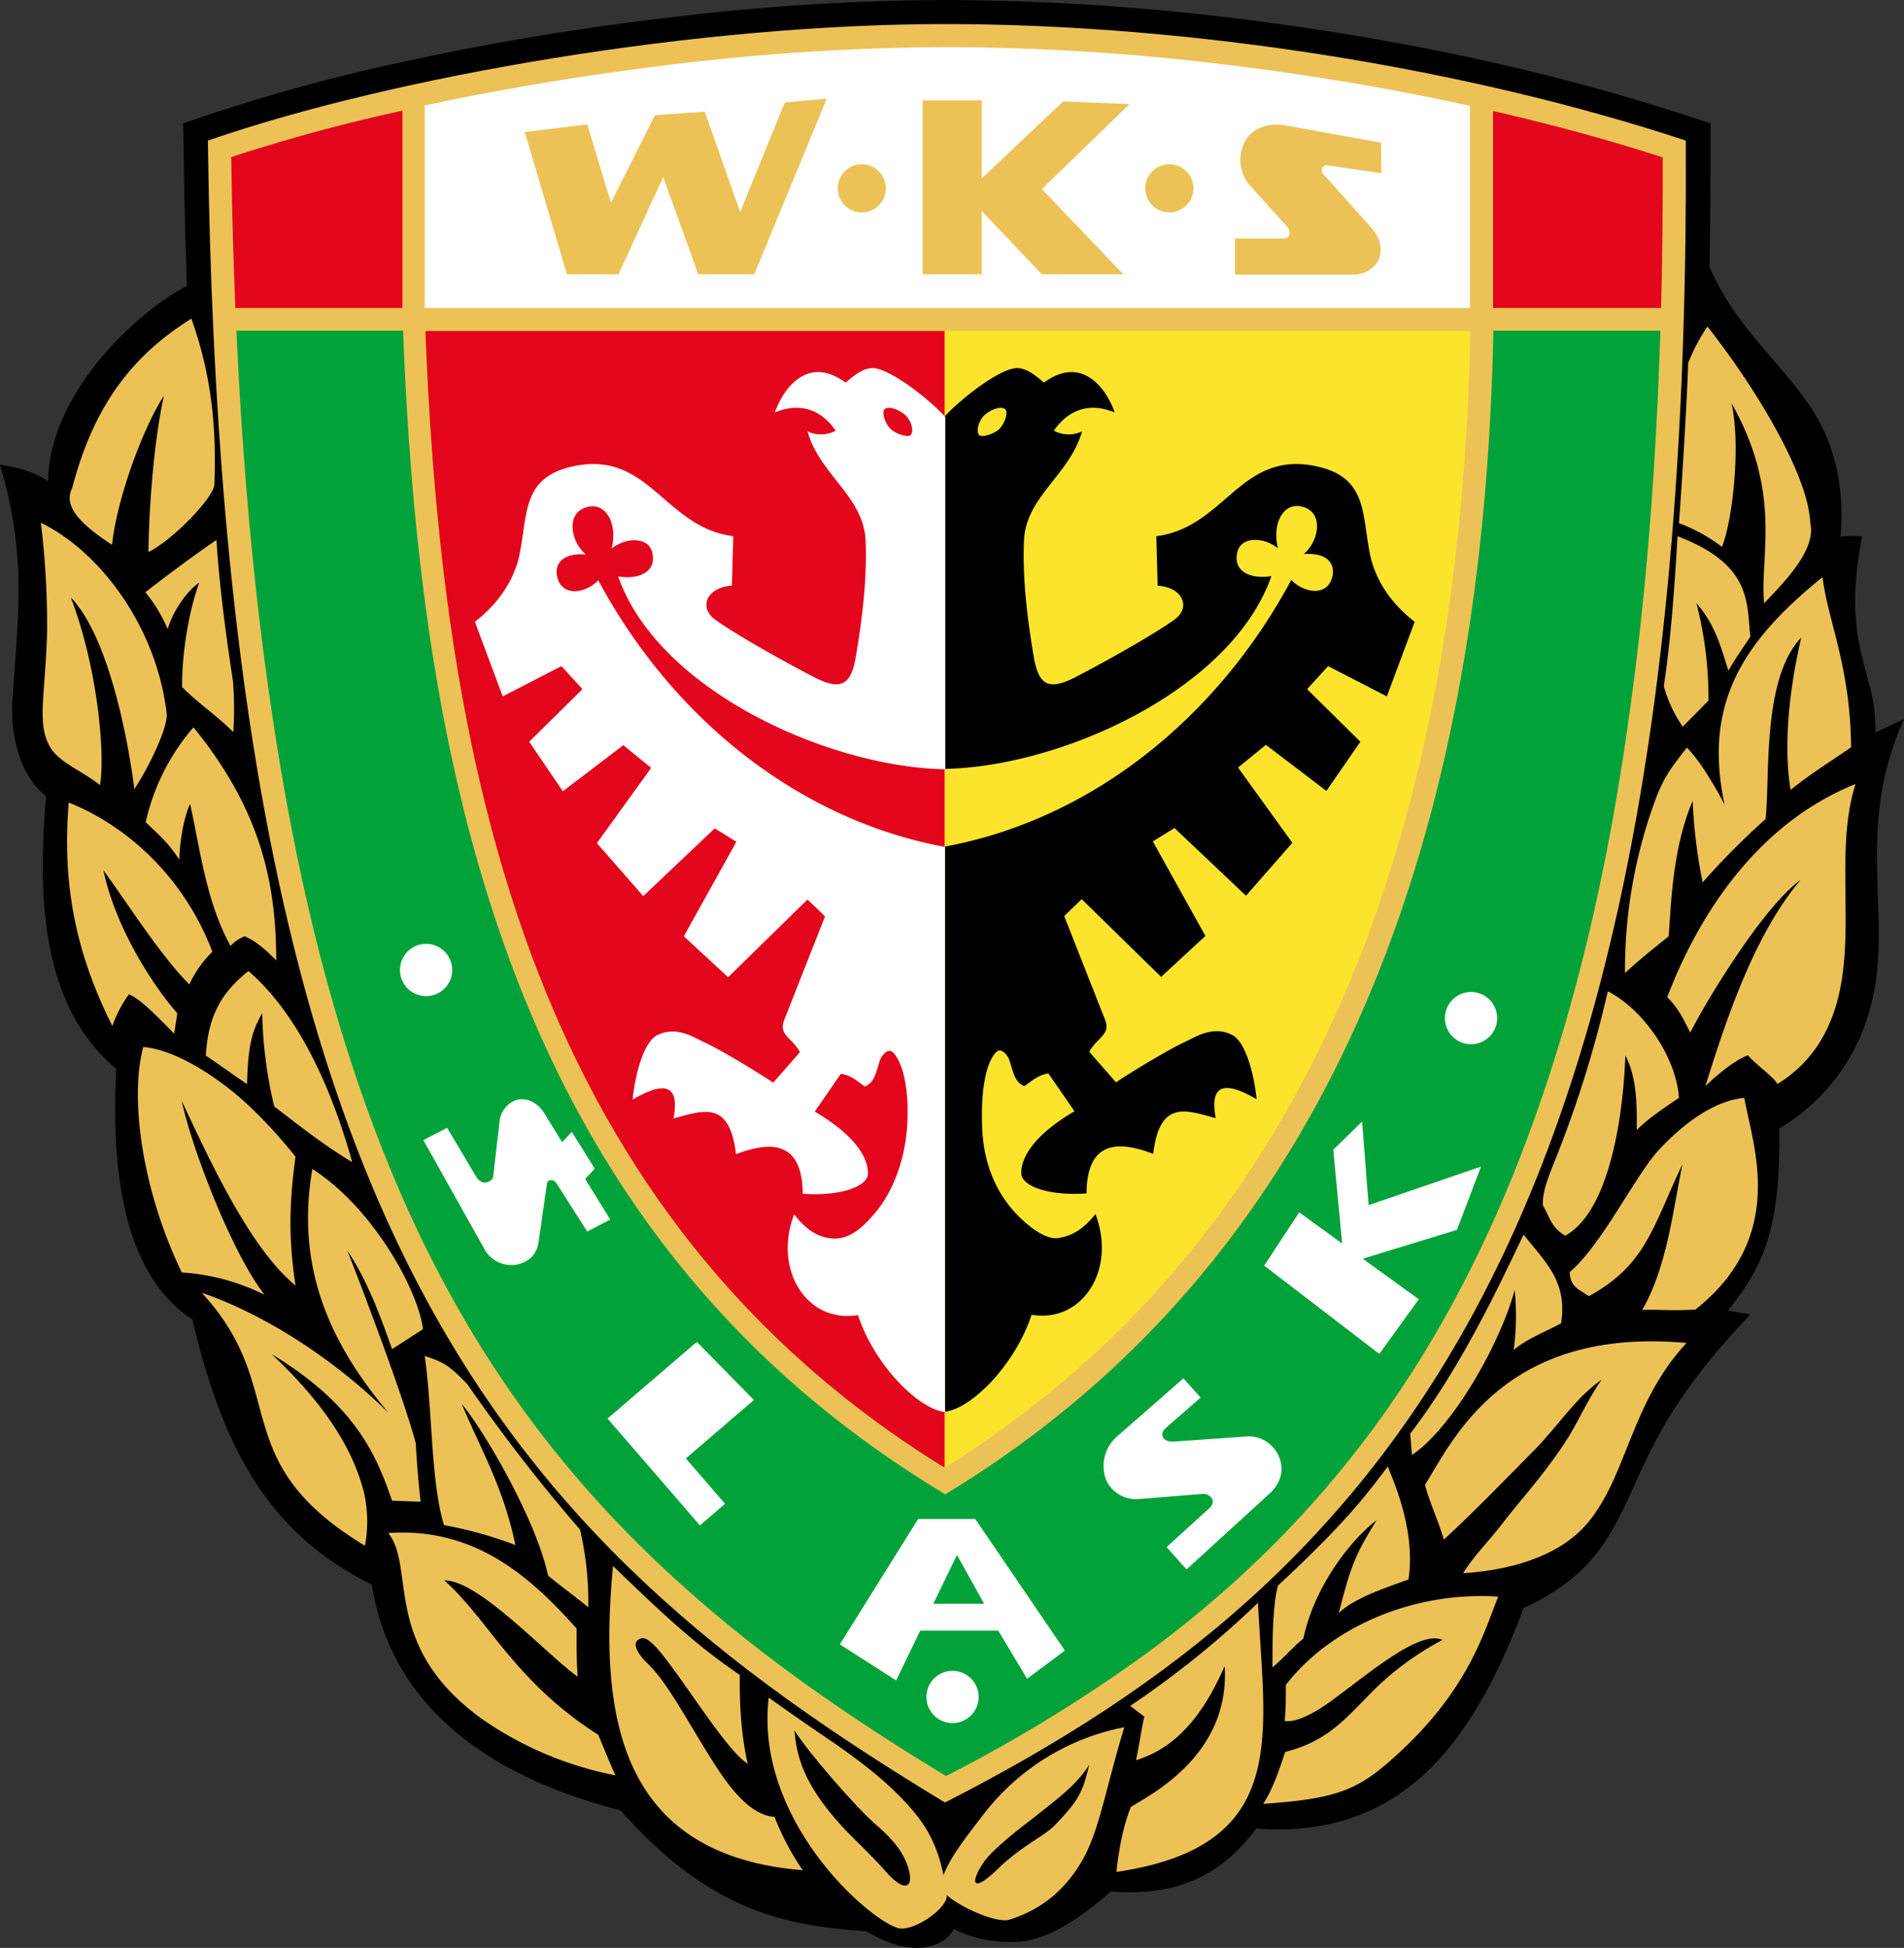
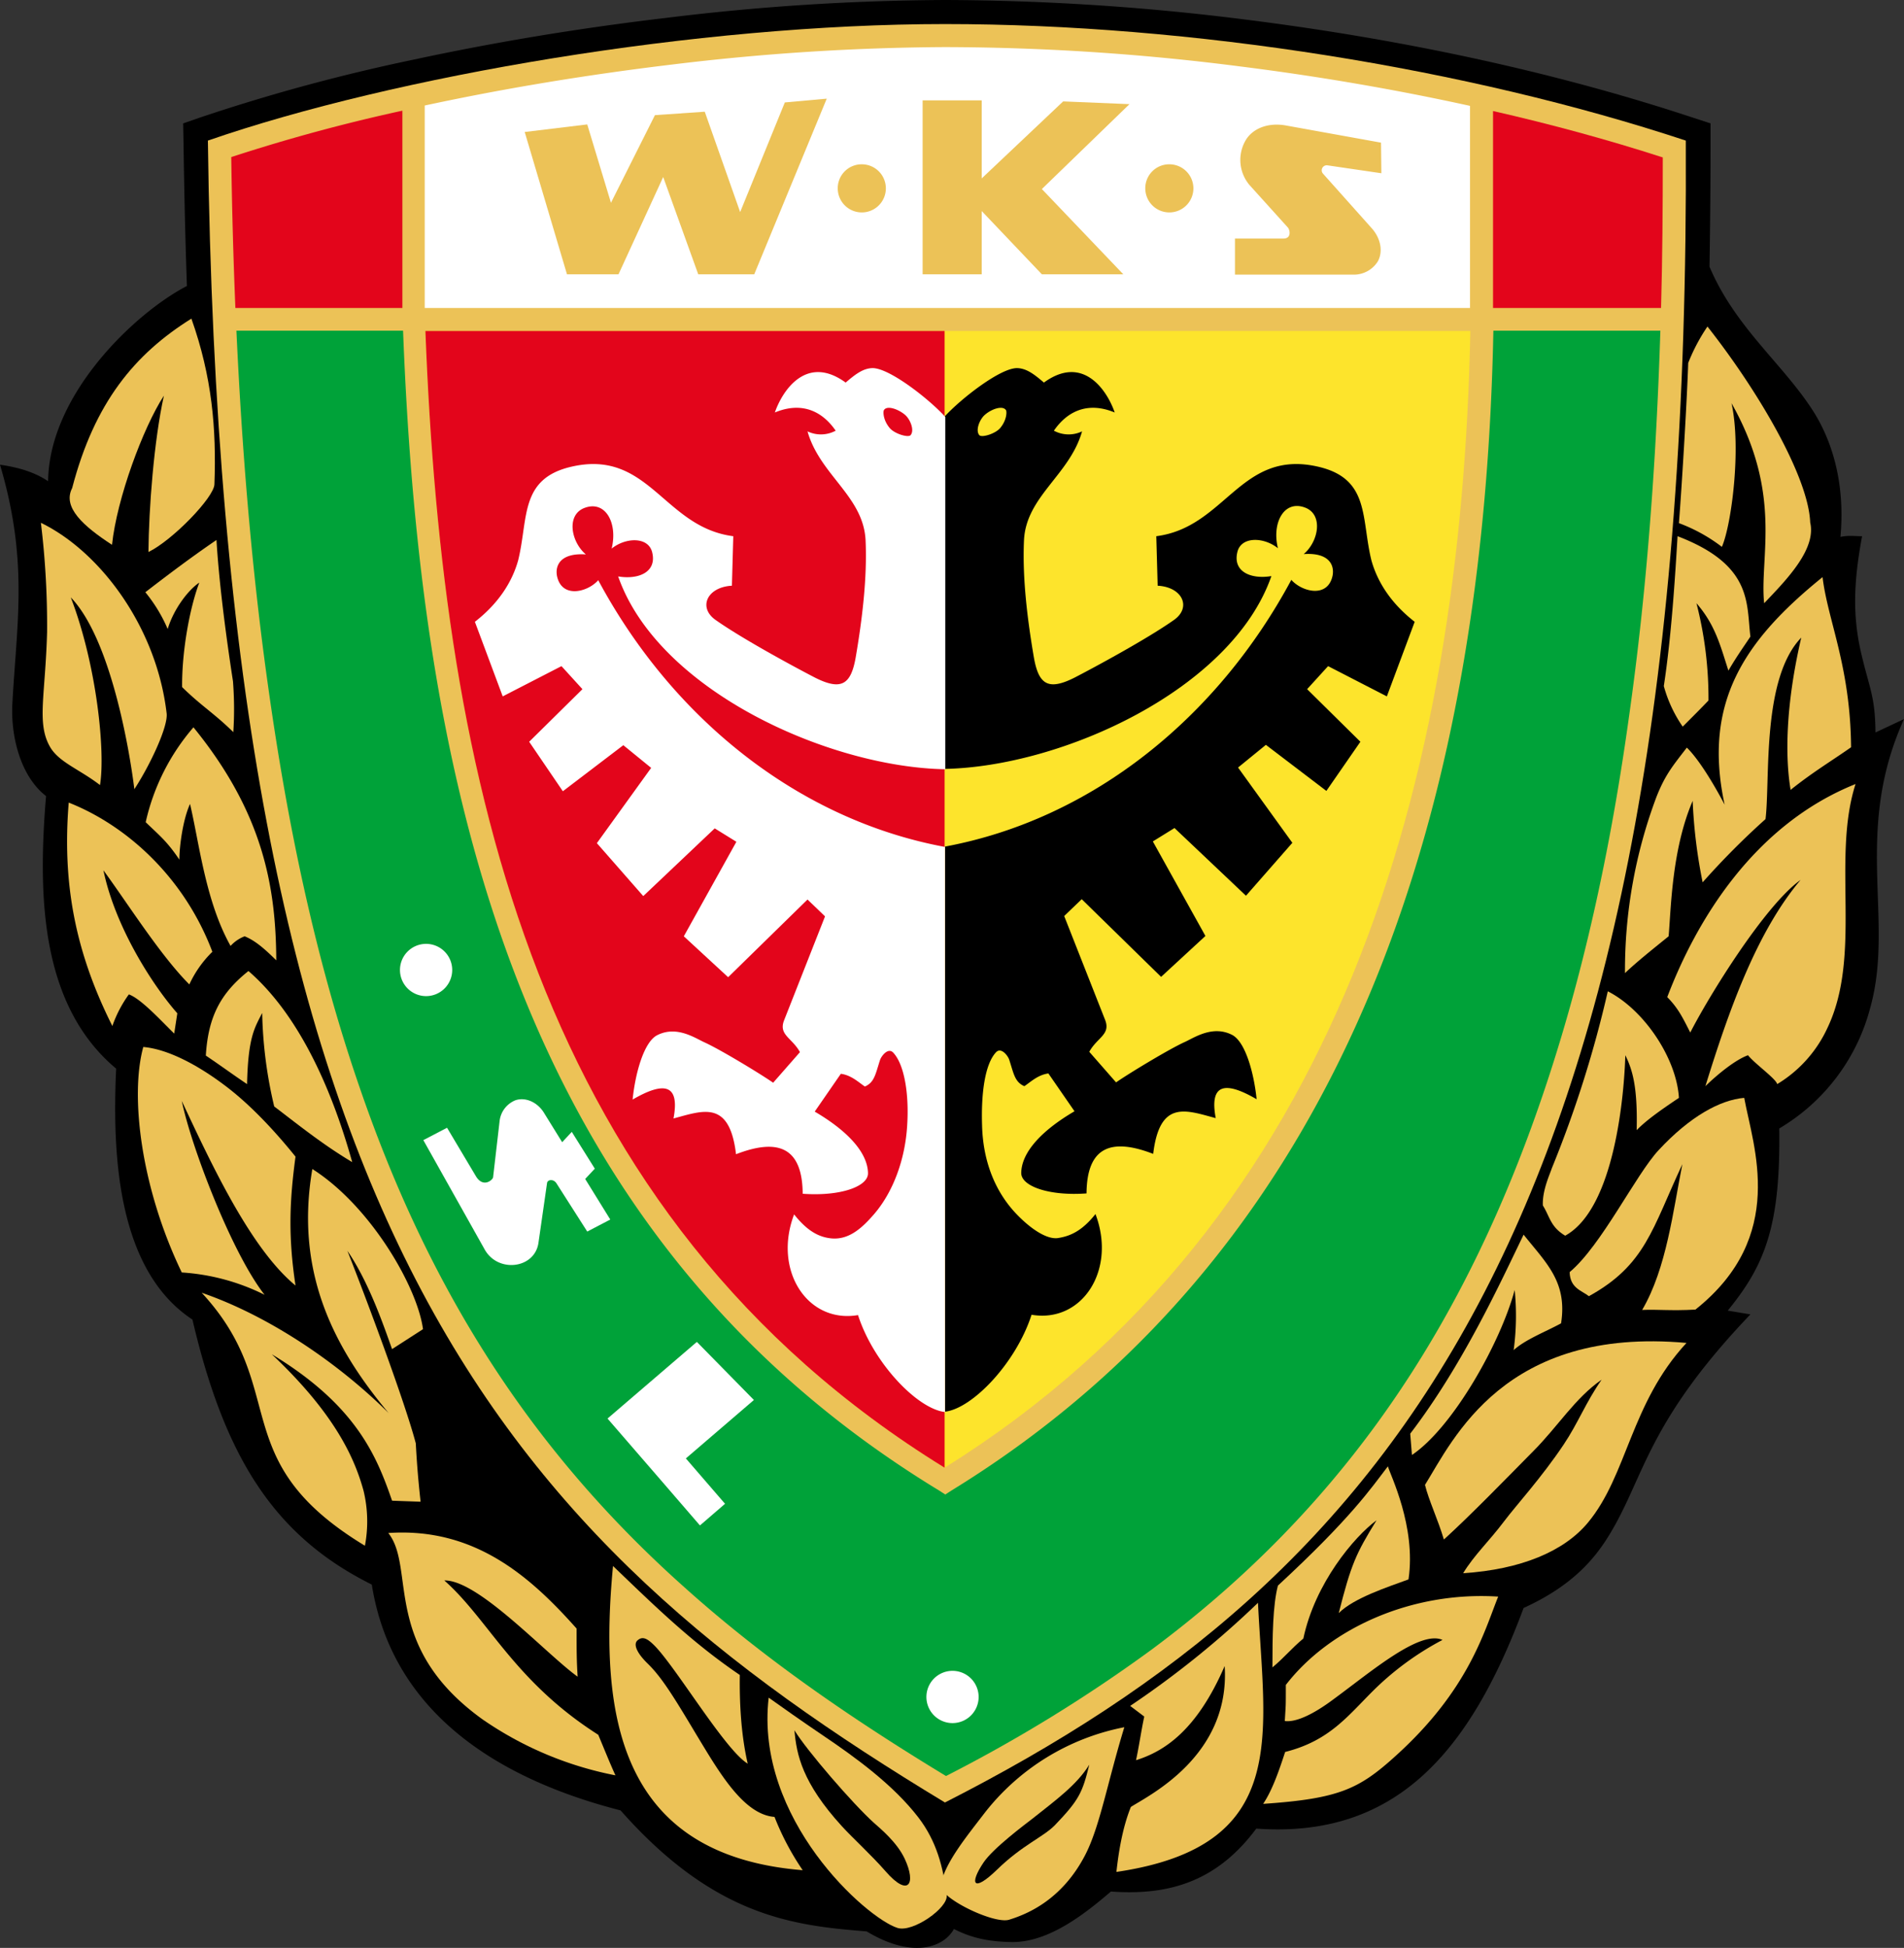
<svg xmlns="http://www.w3.org/2000/svg" width="554.1" height="566.698" viewBox="0 0 554.1 566.698">
  <rect x="0" y="0" width="554.1" height="566.698" fill="#333333" stroke="none" />
  <g id="slask-ii-wroclaw" transform="translate(-20.2 -137.8)">
    <path id="Path_368" data-name="Path 368" d="M517.7,215.4c7.5,17.7,21.4,28.3,30.1,41.9,6.4,10,9.3,22.8,8,36.7,2.5-.5,3.8-.2,6.3-.2-2.5,13.5-2.8,23.3-.2,34.3,2.4,10.2,4,12.3,4.1,22.8l8.3-3.9c-14.9,33-2.7,58.3-9.8,83.9A57.726,57.726,0,0,1,538,466.1c.4,28.4-4.2,39.8-15,53l6.6,1.1c-30.3,31.7-30.8,47.4-41.1,64.2-3.8,6.2-10.1,14.5-24.9,21.2-15.7,42.2-37.4,67.1-77.8,64.2-11.1,14.9-24.7,19.6-42.3,18.3-7.8,6.7-18.2,14.8-28.8,14.7-6.6-.1-11.6-1.1-16.9-3.8-2.6,4.9-11.4,9.1-25.4.7-21.4-1.7-44.3-4.3-71.6-35.2-38.6-9.9-66.8-30.4-72.4-65.7-29-14.4-43-37.9-52.2-77.1C54,507.1,52.9,472.8,54,448.7c-22.1-18.5-22.8-50.4-20.4-79.3-7.6-5.9-10.3-17.7-9.8-26.9,1.3-23.8,4.7-41.5-3.6-69.5,4.1.6,9.4,1.7,14,4.8.3-25.4,25.5-49.1,40.4-56.8-.5-14-.8-28.1-1-42.1l-.1-5.2,4.9-1.7a542.57,542.57,0,0,1,62.4-16.9c24.2-5.2,48.7-9.2,73.3-12.1a687.206,687.206,0,0,1,81.1-5.2,711.534,711.534,0,0,1,87.5,5.7c43.8,5.5,88.4,14.7,130.4,28.6l4.9,1.6v5.2c0,12-.1,24.3-.3,36.5Z" fill-rule="evenodd" />
    <path id="Path_369" data-name="Path 369" d="M75.9,230.5c-16.5,10.3-28.2,24.4-34.7,49.3-2.9,5.6,3.3,11.1,11.6,16.5,1.4-13.4,9-34,15.1-43.4-2.9,13.1-4.4,32.9-4.5,45.5,7-3.4,19.1-15.9,19.2-19.7.6-16.2-.7-31.3-6.7-48.2Z" fill="#ecc257" fill-rule="evenodd" />
    <path id="Path_370" data-name="Path 370" d="M49.3,366.2c-6.1-4.7-12.2-6.7-14.7-11.4-3.7-6.8-1.2-14.8-.7-33a246.882,246.882,0,0,0-1.8-31.9c17.3,8.4,33.7,30.4,36.6,55.5.4,3.8-4.7,14.8-9.4,22-1.4-11.4-6.9-43.8-18.5-55.8,7.6,19.8,10.1,45,8.5,54.6Z" fill="#ecc257" fill-rule="evenodd" />
    <path id="Path_371" data-name="Path 371" d="M40.2,371.3c16.5,6.5,33.5,21.4,41.8,43.4a32.244,32.244,0,0,0-6.7,9.5c-8.4-8.4-17.9-23.5-25-33.2,3.4,16.4,14.2,33.3,21.5,41.6l-.9,5.9c-3.7-3.6-9.6-10.1-13.2-11.4a35.564,35.564,0,0,0-4.8,9.2c-10.9-21.7-14.6-41.7-12.7-65Z" fill="#ecc257" fill-rule="evenodd" />
    <path id="Path_372" data-name="Path 372" d="M106.2,474.3c-5-6.2-12.1-14.2-19.9-20.2-8.6-6.6-17.4-11.1-24.4-11.7-3.9,14.2-.7,40.9,11.2,65.6a62.707,62.707,0,0,1,24.1,6.5c-9.5-12.1-21.3-42.9-24.1-56.4,8.8,18.8,20.1,43,33.1,53.7-2.2-14.6-1.7-24.8,0-37.5Z" fill="#ecc257" fill-rule="evenodd" />
    <path id="Path_373" data-name="Path 373" d="M134.3,574.4l8.3.3c-.8-7.3-1.1-11.7-1.4-17-3.2-12.1-14.1-41.3-19.9-56,6.3,9.2,10.6,21.9,13,28.6l9-5.8c-1.6-12.2-15.2-35.8-32.2-46.6-5.3,30.8,7,52.8,22.2,71-15.4-15.3-35.7-28.6-54.4-35,26.1,28.2,6.4,48.7,47.5,73.6a38.038,38.038,0,0,0-.4-16c-2.4-8.7-7.7-21.8-26.7-39.7,24.6,14.9,30.5,29.6,35,42.6Z" fill="#ecc257" fill-rule="evenodd" />
    <path id="Path_374" data-name="Path 374" d="M188.3,625.6c-.3-5.1-.3-7.3-.3-14-13.6-15.3-29.8-29.5-54.8-27.8,8.1,10.2-2.2,32.9,27.4,54.2a102.21,102.21,0,0,0,38.7,16.3c-1.6-3.5-3.4-8-5-11.8-24.5-15.6-31.9-33.5-44.8-44.9,9.9-.2,29.5,21.3,38.8,28Z" fill="#ecc257" fill-rule="evenodd" />
    <path id="Path_375" data-name="Path 375" d="M235.5,625.1c-.1,7,.2,16.7,2.3,25.8-6.4-3.8-20.3-27.1-26.8-34-2.3-2.4-3.7-3.1-5.1-2-1.6,1.1-.4,3.8,2.8,6.9,4.1,4,7.6,9.7,14,20.4,6.5,10.7,13.7,23.5,22.9,24.2a77.732,77.732,0,0,0,8.2,15.5c-53.1-4.3-59.4-44.4-55.2-88.5,12.3,11.8,22.9,22.2,36.9,31.7Z" fill="#ecc257" fill-rule="evenodd" />
    <path id="Path_376" data-name="Path 376" d="M281.4,698.7c-9-2.8-41.6-31.7-37.5-67,3.5,2.5,9.3,6.6,15.8,11,9.5,6.4,20.5,14.4,27.8,23.9,5.2,6.8,7.2,14.3,8.2,22.6.5,3.6-9.8,10.9-14.3,9.5Z" fill="#ecc257" fill-rule="evenodd" />
    <path id="Path_377" data-name="Path 377" d="M73.2,337.7c5.6,5.5,9.3,7.6,14.9,13.1A104.54,104.54,0,0,0,88,336c-2.2-14.3-4.1-29.3-4.8-41.1-8.1,5.5-16.7,12.1-20.7,15.2A44.425,44.425,0,0,1,69,320.8c1.7-5.7,5.9-11.3,9.2-13.5-2.8,7.4-5.1,20-5,30.4Z" fill="#ecc257" fill-rule="evenodd" />
    <path id="Path_378" data-name="Path 378" d="M100.6,417.2c-.1-21.3-3.8-42.9-24.1-67.8A63.352,63.352,0,0,0,62.6,377c3.9,3.8,6.1,5.4,9.8,10.9,0-3.8,1-11.6,3.1-16.2C78.2,383.1,80,400,87.3,413a10.637,10.637,0,0,1,4.1-2.8c2.7,1.1,5.3,3.1,9.2,7Z" fill="#ecc257" fill-rule="evenodd" />
    <path id="Path_379" data-name="Path 379" d="M100,459.7c8.1,6.2,14.5,11.3,22.7,16.2-6.3-22.6-16.1-43.4-30.2-55.6-8,6.4-11.7,13.1-12.4,24.6,4.6,3.1,7.4,5.2,12,8.3.3-13.9,2.3-16.5,4.4-20.7a127.89,127.89,0,0,0,3.5,27.2Z" fill="#ecc257" fill-rule="evenodd" />
-     <path id="Path_380" data-name="Path 380" d="M179.7,596.2c3.5,2.9,8.2,6.3,11.7,9.2a92.926,92.926,0,0,0-2.4-22.6,489.9,489.9,0,0,1-32.8-42.3c-4.9-5-6.4-6.3-12.4-8.2,2.3,15.9,1.7,36.2,5.6,49.2a118.053,118.053,0,0,1,20.8,5.8c-3.6-17.1-10.1-27.8-15.6-41,6.5,7.7,21.7,33.8,25.1,49.9Z" fill="#ecc257" fill-rule="evenodd" />
    <path id="Path_381" data-name="Path 381" d="M251.4,641.2c3.6,5.9,17,21.4,23.1,26.9,1.9,1.7,6.7,5.6,9,10.5,3.4,7.3,1.1,11.3-5.6,3.6-4.1-4.7-9.7-9.8-12.7-13.1-11.5-12.6-13.2-20.8-13.8-27.9Z" fill-rule="evenodd" />
    <path id="Path_382" data-name="Path 382" d="M517.1,232.8c14.9,18.9,29.4,43.8,29.9,57,1.8,7.7-6.6,16.4-13.4,23.5-1.4-13.4,5.5-31.7-9.5-58.2,2.9,13.1,0,35.4-2.8,41.8a47.787,47.787,0,0,0-12.5-6.9c1-12.9,2.4-37.1,2.7-46.6a54.032,54.032,0,0,1,5.6-10.6Z" fill="#ecc257" fill-rule="evenodd" />
    <path id="Path_383" data-name="Path 383" d="M541.3,367.6c6.5-5.2,11.9-8.4,17.6-12.4-.2-23.6-6.8-36.9-8.3-49.5-22.9,18.5-34.9,36.6-28.5,66.2-3.1-5.9-7.5-13.2-11-16.6-3.9,5.1-6.3,7.8-8.9,14.5a143.341,143.341,0,0,0-9.1,51.1c3.5-3.3,7.5-6.5,12.7-10.7.7-7.9.9-25.2,7-39.4a148.752,148.752,0,0,0,2.9,23.7A225.7,225.7,0,0,1,534,376.1c1.4-11.4-1.2-40.8,10.4-52.8-4.6,19.8-4.7,34.8-3.1,44.3Z" fill="#ecc257" fill-rule="evenodd" />
    <path id="Path_384" data-name="Path 384" d="M560.2,365.9c-29.7,11.9-46.4,39.9-54.8,62,3.3,3.3,4.7,6.4,6.7,10.3,5.3-10.4,21.6-36.9,32.1-44.4-13,15.4-21.1,38.7-27.7,60,3.7-3.6,8.8-7.7,12.4-9,2,2.5,8.1,6.8,8.5,8.4A37.282,37.282,0,0,0,552,436.9c10.2-21.3,1.2-49.2,8.2-71Z" fill="#ecc257" fill-rule="evenodd" />
    <path id="Path_385" data-name="Path 385" d="M477,507.9c9.3-7.8,19.2-28.3,25.9-35.5,9.1-9.8,17.9-14.6,24.9-15.2,2.6,14.2,12.6,40.3-14.2,61.6-7.3.4-10.9-.1-15.5.1,7.1-12.1,9-28.9,11.7-42.4-8.8,18.8-10.7,29.3-27.2,38.4-2-1.6-5.5-2.3-5.6-7Z" fill="#ecc257" fill-rule="evenodd" />
    <path id="Path_386" data-name="Path 386" d="M440.4,585.7c-1.8-6-4.4-11.4-5.5-15.9,8.2-13.2,23.1-46.1,76.1-41.3-16.3,17.6-17.2,38.5-28.7,52.3-6.9,8.3-19.4,13.6-36.3,14.7,3.3-5.4,7.4-9.1,12-15.2,3.3-4.4,10.9-12.7,17.3-22.3,4.1-6.1,6.5-12.4,11-18.8-7.7,5.3-12.8,13.7-19.9,20.8-8.9,9-17.8,18.2-26,25.7Z" fill="#ecc257" fill-rule="evenodd" />
    <path id="Path_387" data-name="Path 387" d="M460.7,530.6a74.579,74.579,0,0,0,.3-17.5c-4.1,15.3-17.9,39.9-29.9,48l-.5-6.2c15.4-20.1,26.4-44.3,33-57.9,6.5,8.2,12.8,13.7,10.9,25.8-4.6,2.5-10.4,4.7-13.8,7.8Z" fill="#ecc257" fill-rule="evenodd" />
    <path id="Path_388" data-name="Path 388" d="M394.1,638.5c.3-5.1.3-3.8.3-10.5,12.8-16.6,36.8-27.3,61.8-25.7-4.1,10.2-8.6,27.2-29.9,46.4-10.6,9.6-16.4,12.4-38.5,13.9,2.7-4,4.7-9.9,6.4-15.1,12.7-3.2,18-10.2,25.5-17.7A84.745,84.745,0,0,1,440,614.9c-6.6-2.9-20.6,9.1-31.5,17.1-6.5,4.9-11.4,6.9-14.4,6.5Z" fill="#ecc257" fill-rule="evenodd" />
    <path id="Path_389" data-name="Path 389" d="M349.1,634.1l4.1,3.1c-.9,4.2-1.6,9.1-2.4,12.7,8.3-2.6,17.7-8.7,25.8-27.4,1.7,26.3-22.4,37.8-27.3,41-2.5,6.2-3.6,13.4-4.2,18.9,51-7.5,43-39.9,41.2-78.3a272.915,272.915,0,0,1-37.2,30Z" fill="#ecc257" fill-rule="evenodd" />
    <path id="Path_390" data-name="Path 390" d="M313.9,696.3c5.5-1.7,15.4-5.9,22.1-18.8,4.3-8.3,6.5-21.2,11.4-37.2a67.984,67.984,0,0,0-40.7,25c-5.2,6.8-11.8,14.8-12.7,21-.7,3.5,15.4,11.4,19.9,10Z" fill="#ecc257" fill-rule="evenodd" />
    <path id="Path_391" data-name="Path 391" d="M517.4,341.6c-2.4,2.5-4,4.1-7.5,7.6a38.564,38.564,0,0,1-5.5-11.8c2.2-14.3,3.3-31.9,4-43.6,22,8.4,20,19.7,21.2,29.2-1.5,2.3-3.9,5.6-6.4,9.9-2.3-7.1-3.8-13.3-9.3-19.6a110.8,110.8,0,0,1,3.5,28.3Z" fill="#ecc257" fill-rule="evenodd" />
    <path id="Path_392" data-name="Path 392" d="M475.7,497.3c-4.3-2.6-4.4-5.4-6.5-8.8-.2-4.4,2.1-9.2,2.6-10.8a331.162,331.162,0,0,0,16.3-51.5c10.6,5.4,20,19.5,20.7,31-4.6,3.1-9.3,6.3-12.3,9.4.3-12.6-1.2-17.5-3.3-21.8-.3,10.6-2.9,44.5-17.5,52.5Z" fill="#ecc257" fill-rule="evenodd" />
    <path id="Path_393" data-name="Path 393" d="M399.5,614.5c-3.5,2.9-5.5,5.5-9,8.4,0-9,.1-18.1,1.6-23.8,21.3-19.7,27.1-28.3,32-34.7.6,2.3,8.3,17.5,6,32.9-6,2.2-15.9,5.4-20.3,9.8,3.6-14.2,5-17.3,11-27-6.5,4.8-17.9,18.3-21.3,34.4Z" fill="#ecc257" fill-rule="evenodd" />
    <path id="Path_394" data-name="Path 394" d="M337.2,651.2c-3.6,5.9-10,10.5-16.4,15.6-2.2,1.7-11.6,8.7-14.4,12.9-4.1,6.1-3.1,8.9,4,2,7.3-7.1,13.3-9.4,16.7-12.8,7.1-7.4,8.1-9.5,10.1-17.7Z" fill-rule="evenodd" />
    <path id="Path_395" data-name="Path 395" d="M80.7,178.7c54.3-18.8,142.7-33.9,214.5-33.9s152.1,12.9,215.6,33.9c1.6,314.9-86,417.5-215.6,483.5C166.6,584.5,84.7,495.6,80.7,178.7Z" fill="#ecc257" fill-rule="evenodd" />
    <path id="Path_396" data-name="Path 396" d="M448.1,234.1H144c5,130.3,32.2,257.4,151.1,330.7,115.7-72.1,150.4-201.1,153-330.7Z" fill="#fde42c" fill-rule="evenodd" />
    <path id="Path_397" data-name="Path 397" d="M295.2,234.1H144c5,130.3,32.2,257.4,151.1,330.7h0V234.1Z" fill="#e3051b" fill-rule="evenodd" />
    <path id="Path_398" data-name="Path 398" d="M137.3,170a508.757,508.757,0,0,0-49.8,13.5c.2,14.6.6,29.3,1.2,43.9h48.6V170Z" fill="#e3051b" fill-rule="evenodd" />
    <path id="Path_399" data-name="Path 399" d="M448,168.6c-22.3-4.9-44.8-8.7-67.1-11.5a682.959,682.959,0,0,0-85.8-5.6,681.559,681.559,0,0,0-79.5,5.1c-24.1,2.9-48.1,6.8-71.8,11.9v58.9H448V168.6Z" fill="#fff" fill-rule="evenodd" />
    <path id="Path_400" data-name="Path 400" d="M503.6,227.4c.4-14.6.5-29.2.5-43.8-16.1-5.2-32.7-9.7-49.4-13.5v57.3Z" fill="#e3051b" fill-rule="evenodd" />
    <path id="Path_401" data-name="Path 401" d="M295.5,654.5a438.993,438.993,0,0,0,60-36.9c52.2-38.8,86.1-87.2,108.9-147.9,14.8-39.4,24-81.2,29.8-122.9,5.3-37.2,8-75,9.2-112.8H454.8C452.2,366.7,416.1,498.4,297,571.5l-1.7,1.1-1.7-1.1C171,497,142.6,367.4,137.5,234H89c1.6,34.6,4.4,69.2,9.2,103.3,5.5,39.4,13.6,79,26.6,116.7,19.8,57.7,49,105,94.7,145.7,23.4,21,49.3,38.6,76,54.8Z" fill="#00a239" fill-rule="evenodd" />
    <path id="Path_402" data-name="Path 402" d="M431.9,318.7l-8.1,21.7-17.1-8.8-6.1,6.7,15.5,15.3-9.9,14.3-17.6-13.4-8.1,6.6L396.3,383l-13.5,15.4L362,378.7l-6.3,3.9L371,410.1,358.1,422,335,399.4l-5.1,4.9,11.9,30.2c1.7,4.3-2.3,5.1-4.6,9.3l7.8,8.9c3.4-2.4,15.6-9.8,20.1-11.8,2.8-1.3,8.1-4.9,13.7-2,3.8,2,6.3,10.9,7.1,18.7-9.1-5.3-13.8-4.6-11.9,5.5-8.6-2.3-16.3-5.5-18.2,10.4-12.4-4.8-19.3-1.9-19.4,11.5-10.9.8-19.1-2.1-19-6,.1-5.8,5.6-12.1,15.5-17.9l-7.6-11c-3.1.4-5.3,2.6-7,3.7-2.8-1.2-3.1-3.7-4.4-7.7-.4-1.2-2.4-3.8-3.9-2.1-3.2,3.5-4.3,12-4,21.2.3,11.8,4.7,20.4,10.3,26.1,3.8,3.9,8.4,7.1,11.7,6.7,3.3-.5,6.9-1.8,11-7,6.2,16.3-3.9,31.8-18.6,29.3-4.5,14-17.2,27.3-25.2,28.2V384.1c43-8,79.4-37.7,100.8-77.6,3.1,3.5,10.6,5.4,12-1.2.6-3.1-1-6.8-8.4-6.3,4.4-3.7,5.8-11.7.2-13.6-6-2.1-9.5,4.6-7.7,11.9-4.1-3.3-10.7-3.5-11.8,1.1-1.4,5.7,3.9,8,9.9,7-11.5,33-61,55.5-95.2,56.1V259.1c4.8-5.3,16.5-14.4,21.3-14.2,2.8.1,5.1,2,7.7,4.2,11.4-8.3,18.4,2.3,20.6,8.7-10.2-4.2-15.7,2.4-17.7,5.3a9.065,9.065,0,0,0,8.2.2c-3.6,12.7-16.3,18.9-16.9,31.7-.5,11,1,23.1,2.9,34.2,1.4,7.8,4.2,9.6,11.9,5.7,5.8-3,21-11.2,28.8-16.7,5.2-3.6,2.6-9.6-4.7-10l-.4-14.4c20.3-2.6,24.5-25.5,47.2-20.2,15,3.5,12.4,15,15.4,27.2,1.8,6.5,5.9,12.7,12.6,17.9ZM306.8,258.5c-1.5,1.3-2.8,4.5-1.6,5.9.7.8,4.7-.4,6.1-2.1,1.9-2.3,1.9-4.6,1.7-5.1-.9-1.6-4.3-.4-6.2,1.3Z" fill-rule="evenodd" />
    <path id="Path_403" data-name="Path 403" d="M158.4,318.7l8.1,21.7,17.1-8.8,6.1,6.7-15.5,15.3L184,368l17.6-13.4,8.1,6.6-15.8,21.9,13.5,15.4,20.8-19.7,6.3,3.9-15.3,27.5,12.9,11.9,23.1-22.6,5.1,4.9-11.9,30.2c-1.7,4.3,2.3,5.1,4.6,9.3l-7.8,8.9c-3.4-2.4-15.6-9.8-20.1-11.8-2.8-1.3-8.1-4.9-13.7-2-3.8,2-6.3,10.9-7.1,18.7,9.1-5.3,13.8-4.6,11.9,5.5,8.6-2.3,16.3-5.5,18.2,10.4,12.4-4.8,19.3-1.9,19.4,11.5,10.9.8,19.1-2.1,19-6-.1-5.8-5.6-12.1-15.5-17.9l7.6-11c3.1.4,5.3,2.6,7,3.7,2.8-1.2,3.1-3.7,4.4-7.7.4-1.2,2.4-3.8,3.9-2.1,3.2,3.5,4.6,12,4,21.2-.6,9.9-4.1,19.3-9.6,25.7-3.3,3.8-7.1,7.5-12.3,7.1-3.4-.3-6.9-1.8-11-7-6.2,16.3,3.9,31.8,18.6,29.3,4.5,14,17.3,27.3,25.3,28.2V384.2c-43-8-79.5-37.7-100.9-77.6-3.1,3.5-10.6,5.4-12-1.2-.6-3.1,1-6.8,8.4-6.3-4.4-3.7-5.8-11.7-.2-13.6,6-2.1,9.5,4.6,7.7,11.9,4.1-3.3,10.7-3.5,11.8,1.1,1.4,5.7-3.9,8-9.9,7,11.5,33,61,55.5,95.2,56.1V259.1c-4.8-5.3-16.5-14.4-21.3-14.2-2.8.1-5.1,2-7.7,4.2-11.4-8.3-18.4,2.3-20.6,8.7,10.2-4.2,15.7,2.4,17.7,5.3a9.065,9.065,0,0,1-8.2.2c3.6,12.7,16.3,18.9,16.9,31.7.5,11-1,23.1-2.9,34.2-1.4,7.8-4.2,9.6-11.9,5.7-5.8-3-21-11.2-28.8-16.7-5.2-3.6-2.6-9.6,4.7-10l.4-14.4c-20.3-2.6-24.5-25.5-47.2-20.2-15,3.5-12.4,15-15.4,27.2-1.8,6.5-5.9,12.7-12.6,17.9Zm125.2-60.2c1.5,1.3,2.8,4.5,1.6,5.9-.7.8-4.7-.4-6.1-2.1-1.9-2.3-1.9-4.6-1.7-5.1.8-1.6,4.2-.4,6.2,1.3Z" fill="#fff" fill-rule="evenodd" />
    <path id="Path_404" data-name="Path 404" d="M288.7,167h17.2v22.7l23.7-22.4,19.3.8-25.5,24.7,23.7,24.8H323.4l-17.5-18.4v18.4H288.7Z" fill="#ecc257" fill-rule="evenodd" />
    <path id="Path_405" data-name="Path 405" d="M172.9,176.2l18.2-2.2,6.9,22.8,12.8-25.5,14.5-1,10.3,29.2,13-31.9,12.2-1.1-21.1,51.1H223.4l-10.2-28.3-13,28.3h-15Z" fill="#ecc257" fill-rule="evenodd" />
-     <path id="Path_406" data-name="Path 406" d="M364.6,538.8l5,5.6-10.2,8.9c-1.8,1.6-1,4.1,2.4,3.9l21.2-1.5c8.1-.6,14.3,9.7,6.7,16.6l-24.2,22.1-5.8-6.5L372,576.7c2.9-2.6-.5-4.4-1.4-4.3L352,573.9a9.621,9.621,0,0,1-9.8-5.3,11.371,11.371,0,0,1,3.1-12.9l19.3-16.9Z" fill="#fff" fill-rule="evenodd" />
    <path id="Path_407" data-name="Path 407" d="M197.8,492.6l-6.7,3.5-9-14.1c-.9-1.3-2.6-1-2.7,0l-2.5,17.4c-1.1,7.5-11.7,8.8-15.6,2l-17.9-31.9,6.9-3.6,8.4,14.1c2.1,3.5,4.9,1.1,5,.3l1.9-16.4a7.411,7.411,0,0,1,4.6-6c3-1,6.5.6,8.4,3.8l5.2,8.4,2.8-3,6.7,10.7-2.8,3,7.3,11.8Z" fill="#fff" fill-rule="evenodd" />
    <path id="Path_408" data-name="Path 408" d="M422.1,179.3l.1,8.9-15.7-2.3a1.461,1.461,0,0,0-1.3,2.4l14.2,15.9c2.5,2.8,3.4,6.6,1.8,9.6a8.2,8.2,0,0,1-7,3.9H379.6V207.2h14.1c2.4,0,1.9-2.5,1.3-3.2l-11.2-12.4a11.325,11.325,0,0,1-.9-13.3c2.1-3.2,6.4-4.9,11.5-4l27.7,5Z" fill="#ecc257" fill-rule="evenodd" />
    <path id="Path_409" data-name="Path 409" d="M144.2,412.4a7.6,7.6,0,1,1-7.6,7.6,7.6,7.6,0,0,1,7.6-7.6Z" fill="#fff" fill-rule="evenodd" />
-     <path id="Path_410" data-name="Path 410" d="M448.3,426.4a7.6,7.6,0,1,1-7.6,7.6,7.6,7.6,0,0,1,7.6-7.6Z" fill="#fff" fill-rule="evenodd" />
    <path id="Path_411" data-name="Path 411" d="M297.4,623.9a7.6,7.6,0,1,1-7.6,7.6,7.6,7.6,0,0,1,7.6-7.6Z" fill="#fff" fill-rule="evenodd" />
    <path id="Path_412" data-name="Path 412" d="M271,185.6a7,7,0,1,1-7,7,6.957,6.957,0,0,1,7-7Z" fill="#ecc257" fill-rule="evenodd" />
    <path id="Path_413" data-name="Path 413" d="M360.5,185.6a7,7,0,1,1-7,7,6.957,6.957,0,0,1,7-7Z" fill="#ecc257" fill-rule="evenodd" />
-     <path id="Path_414" data-name="Path 414" d="M287.4,579.7H304L330.1,618l-11,8.2-8.4-14H288l-7,14.5-16.4-10.5,22.8-36.5Zm19.2,24.7-7.9-14.2-6.9,14.2Z" fill="#fff" fill-rule="evenodd" />
    <path id="Path_415" data-name="Path 415" d="M223,528.2l16.6,16.9-19.8,17,11.4,13.2-7.3,6.3-11.4-13.2h0L197,550.5Z" fill="#fff" fill-rule="evenodd" />
-     <path id="Path_416" data-name="Path 416" d="M388.1,506l10.2-15.5,12.5,9.1-2.6-27.3,8.4-8.2,1.9,24.3,32.7-11.2-7,18.4L416.8,504l16.3,11.8-11.5,15.9Z" fill="#fff" fill-rule="evenodd" />
  </g>
</svg>